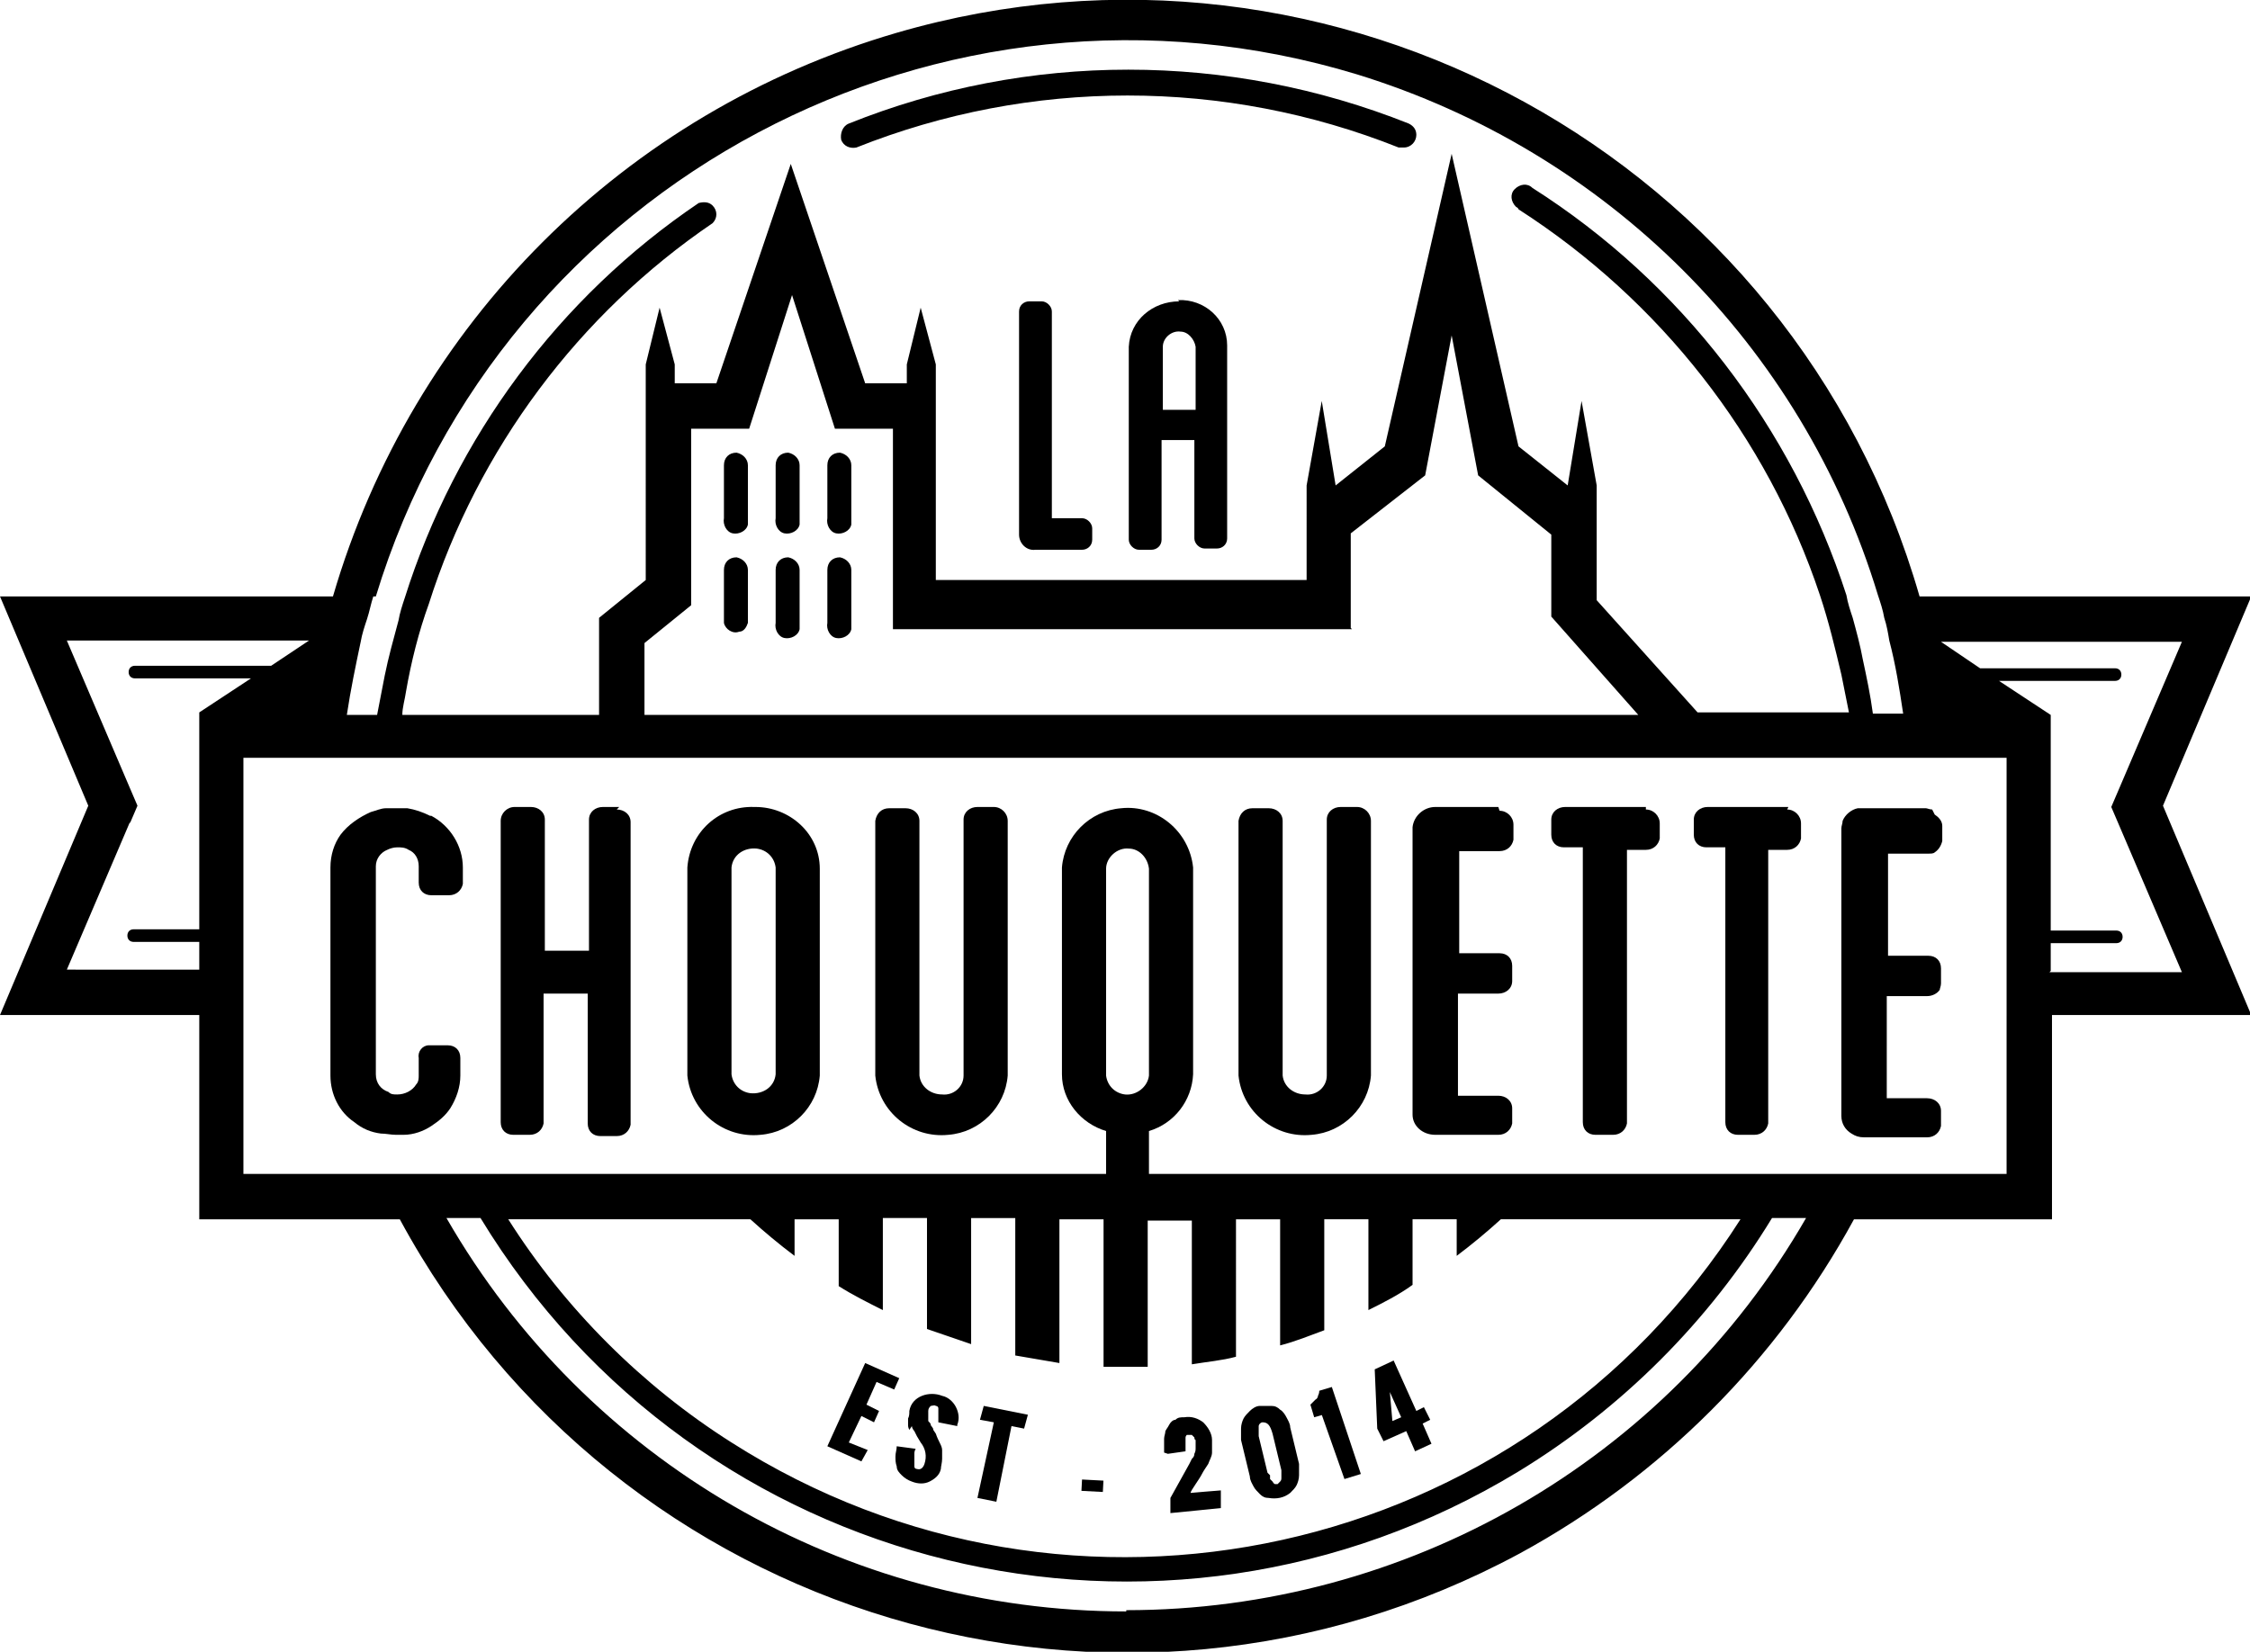
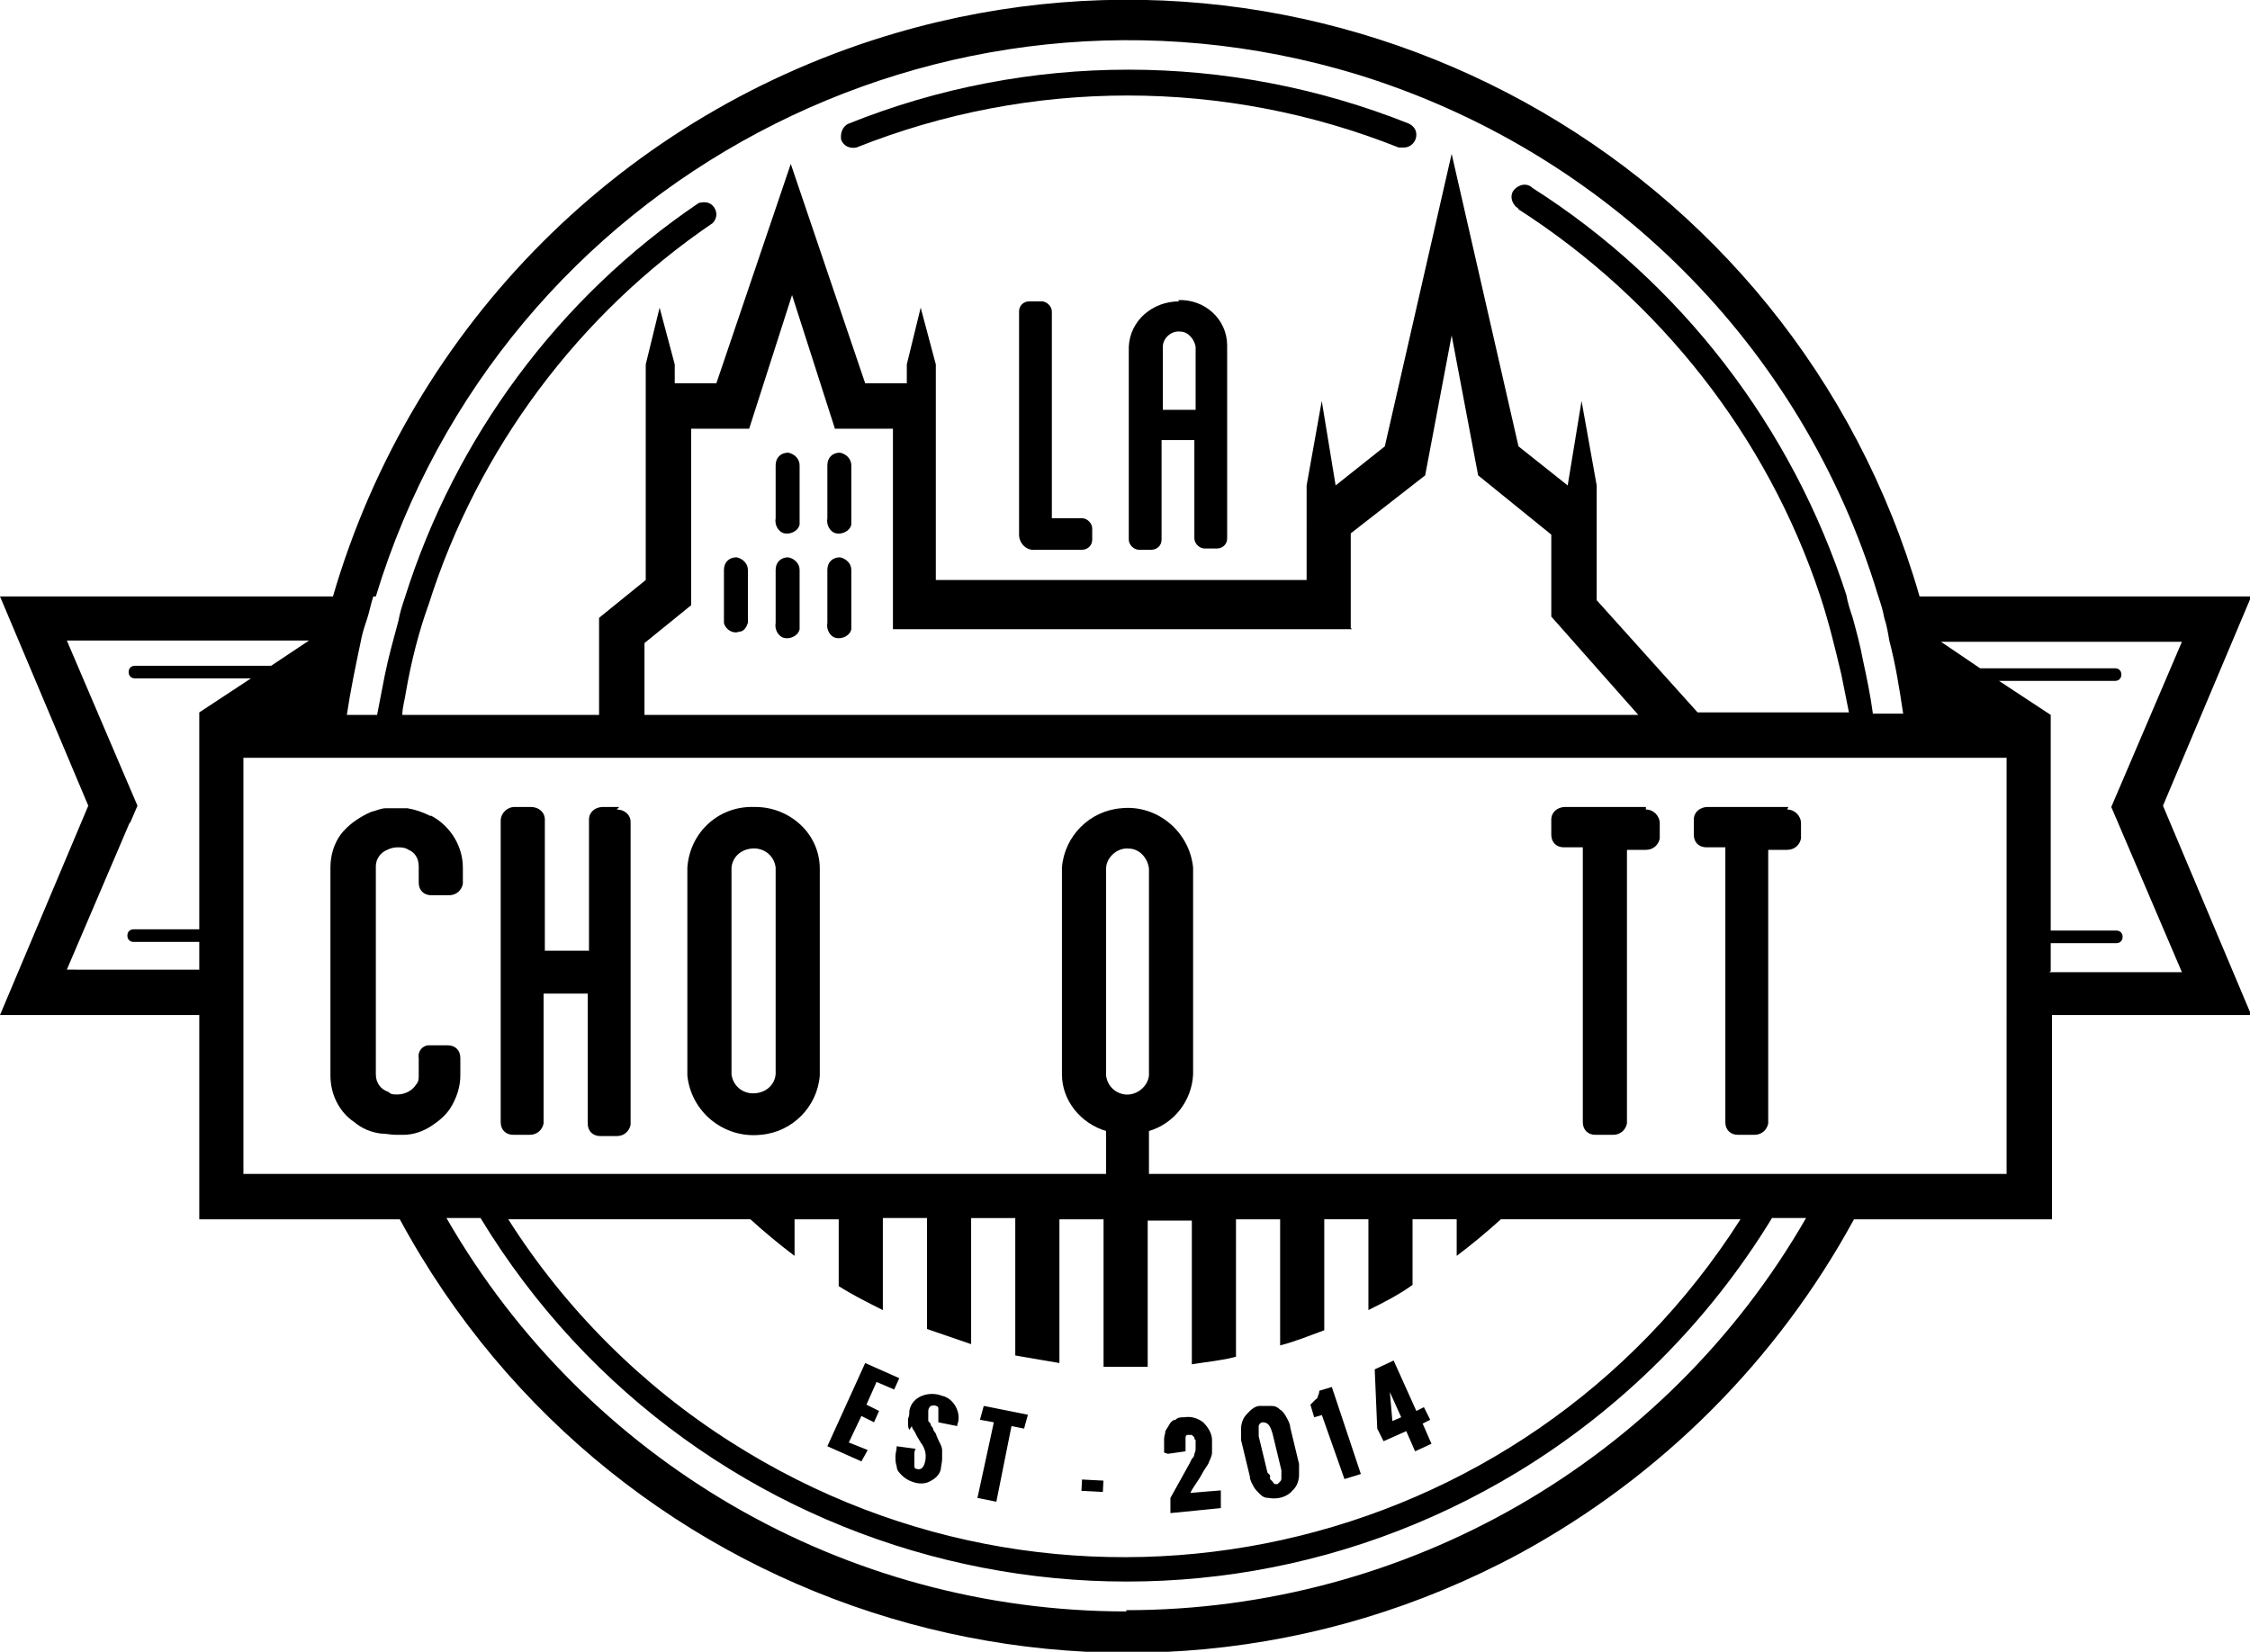
<svg xmlns="http://www.w3.org/2000/svg" id="Calque_1" data-name="Calque 1" viewBox="0 0 178.4 131">
  <defs>
    <style>.cls-1 { fill: #000; stroke-width: 0px; }</style>
  </defs>
  <g id="Calque_4" data-name="Calque 4">
    <path class="cls-1" d="M178.4 47.3h-26.2c-10-34.8-46.4-54.8-81.1-44.7-21.6 6.3-38.4 23.1-44.7 44.7H0l7 16.6L0 80.5h15.8v16.2h15.9c17.2 31.8 56.9 43.7 88.8 26.5 11.2-6.1 20.4-15.3 26.5-26.5h15.7V80.5h15.8l-7-16.6 7-16.6zM162.6 77v-2.2h5.2c.3.0.5-.2.5-.5s-.2-.5-.5-.5h-5.2V56.7l-4.1-2.7h9.2c.3.0.5-.2.5-.5s-.2-.5-.5-.5H157l-3.1-2.1H173l-5 11.7-.6 1.4.6 1.4 5 11.7h-10.5zm-3.5 3.5v12.6h-68v-3.4c2-.6 3.4-2.4 3.5-4.5V68.8c-.3-2.9-2.9-5-5.7-4.7-2.5.2-4.5 2.2-4.7 4.7v16.4c0 2.1 1.5 3.9 3.5 4.5v3.4H19.3v-33h139.8v20.4h0zM89.3 127.8c-22.3.0-42.8-11.9-53.9-31.2h2.7c17.2 28.3 54 37.3 82.3 20.1 8.2-5 15.1-11.9 20.1-20.1h2.7c-11.1 19.3-31.7 31.1-53.9 31.1h0zM87.7 85.3V68.9c0-.9.9-1.7 1.8-1.6.8.0 1.5.7 1.6 1.6v16.4c-.1.9-1 1.6-1.9 1.5-.8-.1-1.4-.7-1.5-1.5zM59.5 96.7c1.1 1 2.3 2 3.5 2.9v-2.9h3.5v5.3c1.1.7 2.3 1.3 3.5 1.9v-7.3h3.5v8.8c1.2.4 2.3.8 3.5 1.2v-10h3.5v10.9c1.2.2 2.3.4 3.5.6V96.7h3.5v11.7h1.7c.6.0 1.2.0 1.8.0V96.8h3.5v11.4c1.2-.2 2.4-.3 3.5-.6V96.7h3.5v10c1.2-.3 2.4-.8 3.5-1.2v-8.8h3.5v7.2c1.2-.6 2.4-1.2 3.5-2v-5.2h3.5v2.9c1.2-.9 2.4-1.9 3.5-2.9h19c-17.2 27-53 34.9-80 17.7-7.1-4.5-13.2-10.6-17.7-17.7h19.1zM10.3 65.3l.6-1.4-.6-1.4-5-11.7h19.2l-3 2h-.1s-10.7.0-10.7.0c-.3.0-.5.2-.5.5s.2.5.5.5h9.2l-4.1 2.7v17.2h-5.2c-.3.0-.5.2-.5.5s.2.5.5.5h5.2v2.2H5.3l5-11.7zm19.5-18c10-32.9 44.9-51.4 77.8-41.4 19.8 6.1 35.3 21.5 41.3 41.3.2.6.4 1.2.5 1.8.2.6.3 1.2.4 1.8.5 1.9.8 3.8 1.1 5.8h-2.4c-.2-1.5-.5-2.9-.8-4.3-.2-1.1-.5-2.2-.8-3.3-.2-.6-.4-1.2-.5-1.8-4.3-13.3-13.1-24.8-24.9-32.3-.4-.4-1-.3-1.4.1s-.3 1 .1 1.4c0 0 .2.1.2.2 11.2 7.2 19.7 18 23.9 30.6.7 2.1 1.2 4.2 1.7 6.3.2 1 .4 2 .6 3h-12l-8-8.9v-9.1l-1.2-6.7-1.1 6.7h0l-3.9-3.1-5.3-23.2-5.3 23.2-3.9 3.1h0l-1.1-6.7-1.2 6.7V46h-29.4V28.9l-1.2-4.5h0l-1.1 4.5v1.5h-3.3l-5.9-17.4-5.9 17.4h-3.3v-1.5l-1.2-4.5-1.1 4.5V46l-3.7 3v7.7h-15.6c0-.6.2-1.2.3-1.9.4-2.3 1-4.7 1.8-6.9 3.9-12.3 11.9-23 22.5-30.2.4-.4.4-1 0-1.4-.3-.3-.7-.3-1.1-.2-11.1 7.5-19.3 18.6-23.3 31.3-.2.6-.4 1.2-.5 1.8-.4 1.5-.8 2.9-1.1 4.4-.2 1-.4 2.1-.6 3.1h-2.4c.3-2 .7-3.9 1.1-5.8.1-.6.3-1.2.5-1.8s.3-1.2.5-1.8h0zm77.3 2.5v-7.5l5.9-4.6 2.1-11.1 2.1 11.1 5.8 4.7v6.5l6.9 7.8H51.1V51l3.7-3V34h4.6l3.4-10.6L66.2 34h4.6v15.9h36.4z" />
    <polygon class="cls-1" points="68.8 115 67.3 114.4 68.3 112.3 69.3 112.8 69.7 111.9 68.7 111.4 69.5 109.6 70.9 110.2 71.3 109.3 68.6 108.1 65.6 114.7 68.3 115.9 68.8 115" />
    <path class="cls-1" d="M72.3 113.1c0 .1.1.3.2.4l.2.4.3.5c.4.5.5 1.1.3 1.7-.1.3-.3.5-.6.4.0.0-.2.0-.2-.2.0.0.0-.2.0-.3s0-.2.0-.3.0-.2.0-.4c0-.1.0-.2.1-.4l-1.5-.2c0 .3-.1.5-.1.8s0 .5.1.8c0 .3.2.5.4.7s.5.4.8.5c.5.2 1 .2 1.4.0s.8-.5.9-1c0-.2.1-.5.1-.8.0-.2.0-.5.0-.7s-.1-.4-.2-.6c-.1-.2-.2-.4-.3-.7l-.2-.3c0-.2-.2-.3-.2-.4.0-.1-.1-.2-.2-.3.0-.1.0-.3.0-.4.0-.1.0-.3.0-.4.0-.2.1-.3.2-.4.1.0.3-.1.4.0.0.0.2.0.2.2v.2s0 .2.0.3c0 0 0 .2.0.3v.2.1l1.5.3v-.1h0c.2-.5.1-1-.1-1.4-.2-.4-.6-.8-1.1-.9-.5-.2-1.1-.2-1.6.0s-.9.6-1 1.2c0 .2.0.4-.1.6.0.2.0.3.0.5.0.1.0.2.1.4z" />
    <polygon class="cls-1" points="79 119.1 80.2 113.1 81.2 113.3 81.5 112.2 78 111.5 77.7 112.6 78.8 112.8 77.5 118.8 79 119.1" />
    <rect class="cls-1" x="86.1" y="116.9" width=".9" height="1.7" transform="translate(-35.5 198.1) rotate(-87)" />
    <path class="cls-1" d="M92.6 115.3l1.4-.2v-.2-.2-.3s0-.2.0-.2.0-.1.0-.2c0 0 0-.1.1-.2.1.0.3.0.4.0.0.0.1.1.2.2.0.0.0.2.1.2v.2c0 .1.0.3.0.4.0.2.0.3-.1.5.0.2-.1.3-.2.4l-.2.4-1.5 2.7v1.2c.1.0 4-.4 4-.4v-1.4c-.1.0-2.4.2-2.4.2.0-.1.2-.4.4-.7s.4-.6.5-.8.3-.5.5-.8c.1-.3.3-.6.3-.9.0-.3.0-.7.0-1 0-.5-.3-1-.7-1.4-.4-.3-.9-.5-1.5-.4-.3.0-.5.0-.7.2-.2.0-.4.2-.5.4s-.2.3-.3.5c0 .2-.1.4-.1.6.0.2.0.5.0.7v.4z" />
    <path class="cls-1" d="M99.1 117.1c0 .3.2.6.3.8s.3.4.5.6c.2.2.4.3.7.3.6.1 1.2.0 1.7-.4.2-.2.4-.4.5-.6.1-.2.2-.5.2-.8s0-.6.0-.9l-.7-2.9c0-.3-.2-.6-.3-.8s-.3-.5-.5-.6c-.2-.2-.4-.3-.7-.3s-.6.0-.9.0c-.3.0-.6.2-.8.4s-.4.4-.5.6c-.1.2-.2.5-.2.8s0 .6.0.9l.7 2.9zM99.8 113.1s0-.1.1-.2c0 0 .1-.1.2-.1.4.0.6.2.8.9l.7 2.9v.6c0 .1.0.2-.1.3.0.0-.1.1-.2.2h-.2s-.1.0-.2-.2c0 0-.1-.1-.2-.2v-.3l-.2-.2-.7-2.9v-.2s0-.2.0-.3.0-.2.0-.3h0z" />
    <path class="cls-1" d="M104.8 112.2l1.8 5.1 1.3-.4-2.3-6.9-1 .3c0 .1.0.2-.1.4.0.0.0.2-.2.3l-.2.2-.2.2.3 1 .7-.2z" />
    <path class="cls-1" d="M109.7 114.3l1.8-.8.7 1.6 1.3-.6-.7-1.6.6-.3-.5-1-.6.3-1.8-4-1.5.7.2 4.7.5 1zM111.1 112.4l-.7.3-.2-2.3.9 2z" />
    <path class="cls-1" d="M67.9 11.7c13.8-5.5 29.2-5.5 43 0 .1.0.2.0.4.0.6.0 1-.5 1-1 0-.4-.2-.7-.6-.9-14.3-5.7-30.2-5.7-44.4.0-.5.2-.7.8-.6 1.3.2.5.7.7 1.2.6z" />
    <path class="cls-1" d="M85.8 41.1h-2.4V24.7c0-.4-.4-.8-.8-.8h-1c-.4.0-.8.3-.8.8v17.7c0 .7.6 1.3 1.3 1.2h3.7c.4.0.8-.3.8-.8v-.9c0-.4-.4-.8-.8-.8z" />
    <path class="cls-1" d="M93.5 23.9c-2.1.0-3.9 1.5-4 3.6v15.3c0 .4.4.8.8.8h1c.4.0.8-.3.8-.8v-7.9h2.6v7.8c0 .4.4.8.8.8h1c.4.0.8-.3.8-.8V27.4c0-2.1-1.8-3.7-3.9-3.6zm-1.3 3.6c0-.7.7-1.3 1.4-1.2.6.0 1.1.6 1.2 1.2v5h-2.6v-5z" />
    <path class="cls-1" d="M34.1 64.7c-.6-.3-1.2-.5-1.8-.6-.3.0-.6.0-.9.0h0c-.3.0-.5.0-.8.0-.4.0-.8.2-1.2.3-.9.4-1.8 1-2.4 1.8-.5.7-.8 1.6-.8 2.6v16.5c0 1.5.7 2.9 1.9 3.7.6.5 1.3.8 2.1.9.4.0.8.1 1.2.1h.6c.8.0 1.6-.3 2.2-.7s1.1-.8 1.5-1.4c.5-.8.8-1.7.8-2.6v-1.4c0-.6-.4-1-1-1h-1.3s-.2.0-.2.0c-.5.0-.9.5-.8 1v1.4c0 .2.0.5-.2.7-.3.5-.9.8-1.5.8-.3.0-.5.0-.7-.2-.6-.2-1-.7-1-1.4V68.7c0-.6.4-1.1.9-1.3.2-.1.5-.2.8-.2h0c.3.0.6.0.9.2.5.2.8.7.8 1.3V70c0 .6.4 1 1 1h1.4c.6.0 1-.4 1.1-.9v-1.3c0-1.7-1-3.3-2.5-4.1z" />
    <path class="cls-1" d="M49.1 64h-1.3c-.6.0-1.1.4-1.1 1v10.4h-3.5V65c0-.6-.5-1-1.1-1h-1.3c-.6.0-1.1.5-1.1 1.1V89c0 .6.4 1 1 1H42c.6.0 1-.4 1.1-.9V78.8h3.5v10.3c0 .6.4 1 1 1h1.3c.6.0 1-.4 1.1-.9v-24c0-.6-.5-1-1.1-1z" />
    <path class="cls-1" d="M59.8 64c-2.8-.1-5.1 2-5.3 4.8v16.5c.3 2.9 2.9 5 5.8 4.7 2.5-.2 4.5-2.2 4.7-4.7V68.9c0-2.8-2.4-4.9-5.1-4.9zm1.7 21.2c-.1 1-1 1.6-2 1.5-.8-.1-1.4-.7-1.5-1.5V68.8c.1-1 1-1.6 2-1.5.8.1 1.4.7 1.5 1.5v16.4z" />
-     <path class="cls-1" d="M78.8 64h-1.3c-.6.0-1.1.4-1.1 1v20.3c0 .9-.8 1.6-1.7 1.5-.9.0-1.7-.6-1.8-1.5V65.1c0-.6-.5-1-1.1-1h-1.3c-.6.0-1 .4-1.1 1v20.2c.3 2.9 2.9 5 5.8 4.7 2.5-.2 4.5-2.2 4.7-4.7V65.1c0-.6-.5-1.1-1.1-1.1z" />
-     <path class="cls-1" d="M107.6 64h-1.3c-.6.0-1.1.4-1.1 1v20.3c0 .9-.8 1.6-1.7 1.5-.9.0-1.7-.6-1.8-1.5V65.1c0-.6-.5-1-1.1-1h-1.3c-.6.0-1 .4-1.1 1v20.2c.3 2.9 2.9 5 5.8 4.7 2.5-.2 4.5-2.2 4.7-4.7V65.1c0-.6-.5-1.1-1.1-1.1z" />
-     <path class="cls-1" d="M118.8 64h-5c-.9.0-1.7.7-1.8 1.6v22.8c0 .9.8 1.6 1.8 1.6h5c.6.0 1-.4 1.1-.9v-1.2c0-.6-.5-1-1.1-1h-3.2v-8.1h3.2c.6.0 1.1-.4 1.1-1v-1.2c0-.6-.4-1-1-1h-3.2v-8.1h3.2c.6.0 1-.4 1.1-.9v-1.2c0-.6-.5-1.1-1.1-1.1z" />
    <path class="cls-1" d="M130.5 64h-6.4c-.6.0-1.1.4-1.1 1v1.2c0 .6.4 1 1 1h1.5V89c0 .6.4 1 1 1h1.4c.6.0 1-.4 1.1-.9V67.4h1.5c.6.0 1-.4 1.1-.9v-1.2c0-.6-.5-1.1-1.1-1.1z" />
    <path class="cls-1" d="M141.8 64h-6.4c-.6.0-1.1.4-1.1 1v1.2c0 .6.4 1 1 1h1.5V89c0 .6.4 1 1 1h1.3c.6.0 1-.4 1.1-.9V67.4h1.5c.6.0 1-.4 1.1-.9v-1.2c0-.6-.5-1.1-1.1-1.1z" />
-     <path class="cls-1" d="M153.2 64.2c-.2.0-.4-.1-.5-.1h-5c-.1.0-.3.0-.4.0-.5.1-1 .5-1.2 1 0 .2-.1.4-.1.6v22.8c0 .6.3 1.1.8 1.4.3.2.6.3 1 .3h5c.6.0 1-.4 1.1-.9v-1.2c0-.6-.5-1-1.1-1h-3.2V79h3.2c.4.0.8-.2 1-.5.0-.1.1-.3.1-.5v-1.2c0-.6-.4-1-1-1h-3.2v-8.1h3.2c.2.0.4.0.5-.1.3-.2.5-.5.6-.9v-1.2c0-.4-.3-.7-.6-.9z" />
-     <path class="cls-1" d="M58.4 35.9c-.6.0-1 .4-1 1v4.2c-.1.5.2 1.1.7 1.2s1.1-.2 1.2-.7c0-.2.0-.3.0-.5v-4.2c0-.5-.4-.9-.9-1z" />
    <path class="cls-1" d="M62.5 35.9c-.6.0-1 .4-1 1v4.2c-.1.5.2 1.1.7 1.2s1.1-.2 1.2-.7c0-.2.0-.4.0-.5v-4.2c0-.5-.4-.9-.9-1z" />
    <path class="cls-1" d="M66.6 35.9c-.6.0-1 .4-1 1v4.2c-.1.5.2 1.1.7 1.2s1.1-.2 1.2-.7c0-.2.0-.4.0-.5v-4.2c0-.5-.4-.9-.9-1z" />
    <path class="cls-1" d="M58.4 44.2c-.6.0-1 .4-1 1v4.2c.1.5.7.9 1.2.7.4.0.6-.4.7-.7v-4.2c0-.5-.4-.9-.9-1z" />
    <path class="cls-1" d="M62.5 44.2c-.6.0-1 .4-1 1v4.2c-.1.5.2 1.1.7 1.2s1.1-.2 1.2-.7c0-.2.0-.4.0-.5v-4.2c0-.5-.4-.9-.9-1z" />
    <path class="cls-1" d="M66.6 44.2c-.6.0-1 .4-1 1v4.2c-.1.5.2 1.1.7 1.2s1.1-.2 1.2-.7c0-.2.0-.4.0-.5v-4.2c0-.5-.4-.9-.9-1z" />
  </g>
</svg>